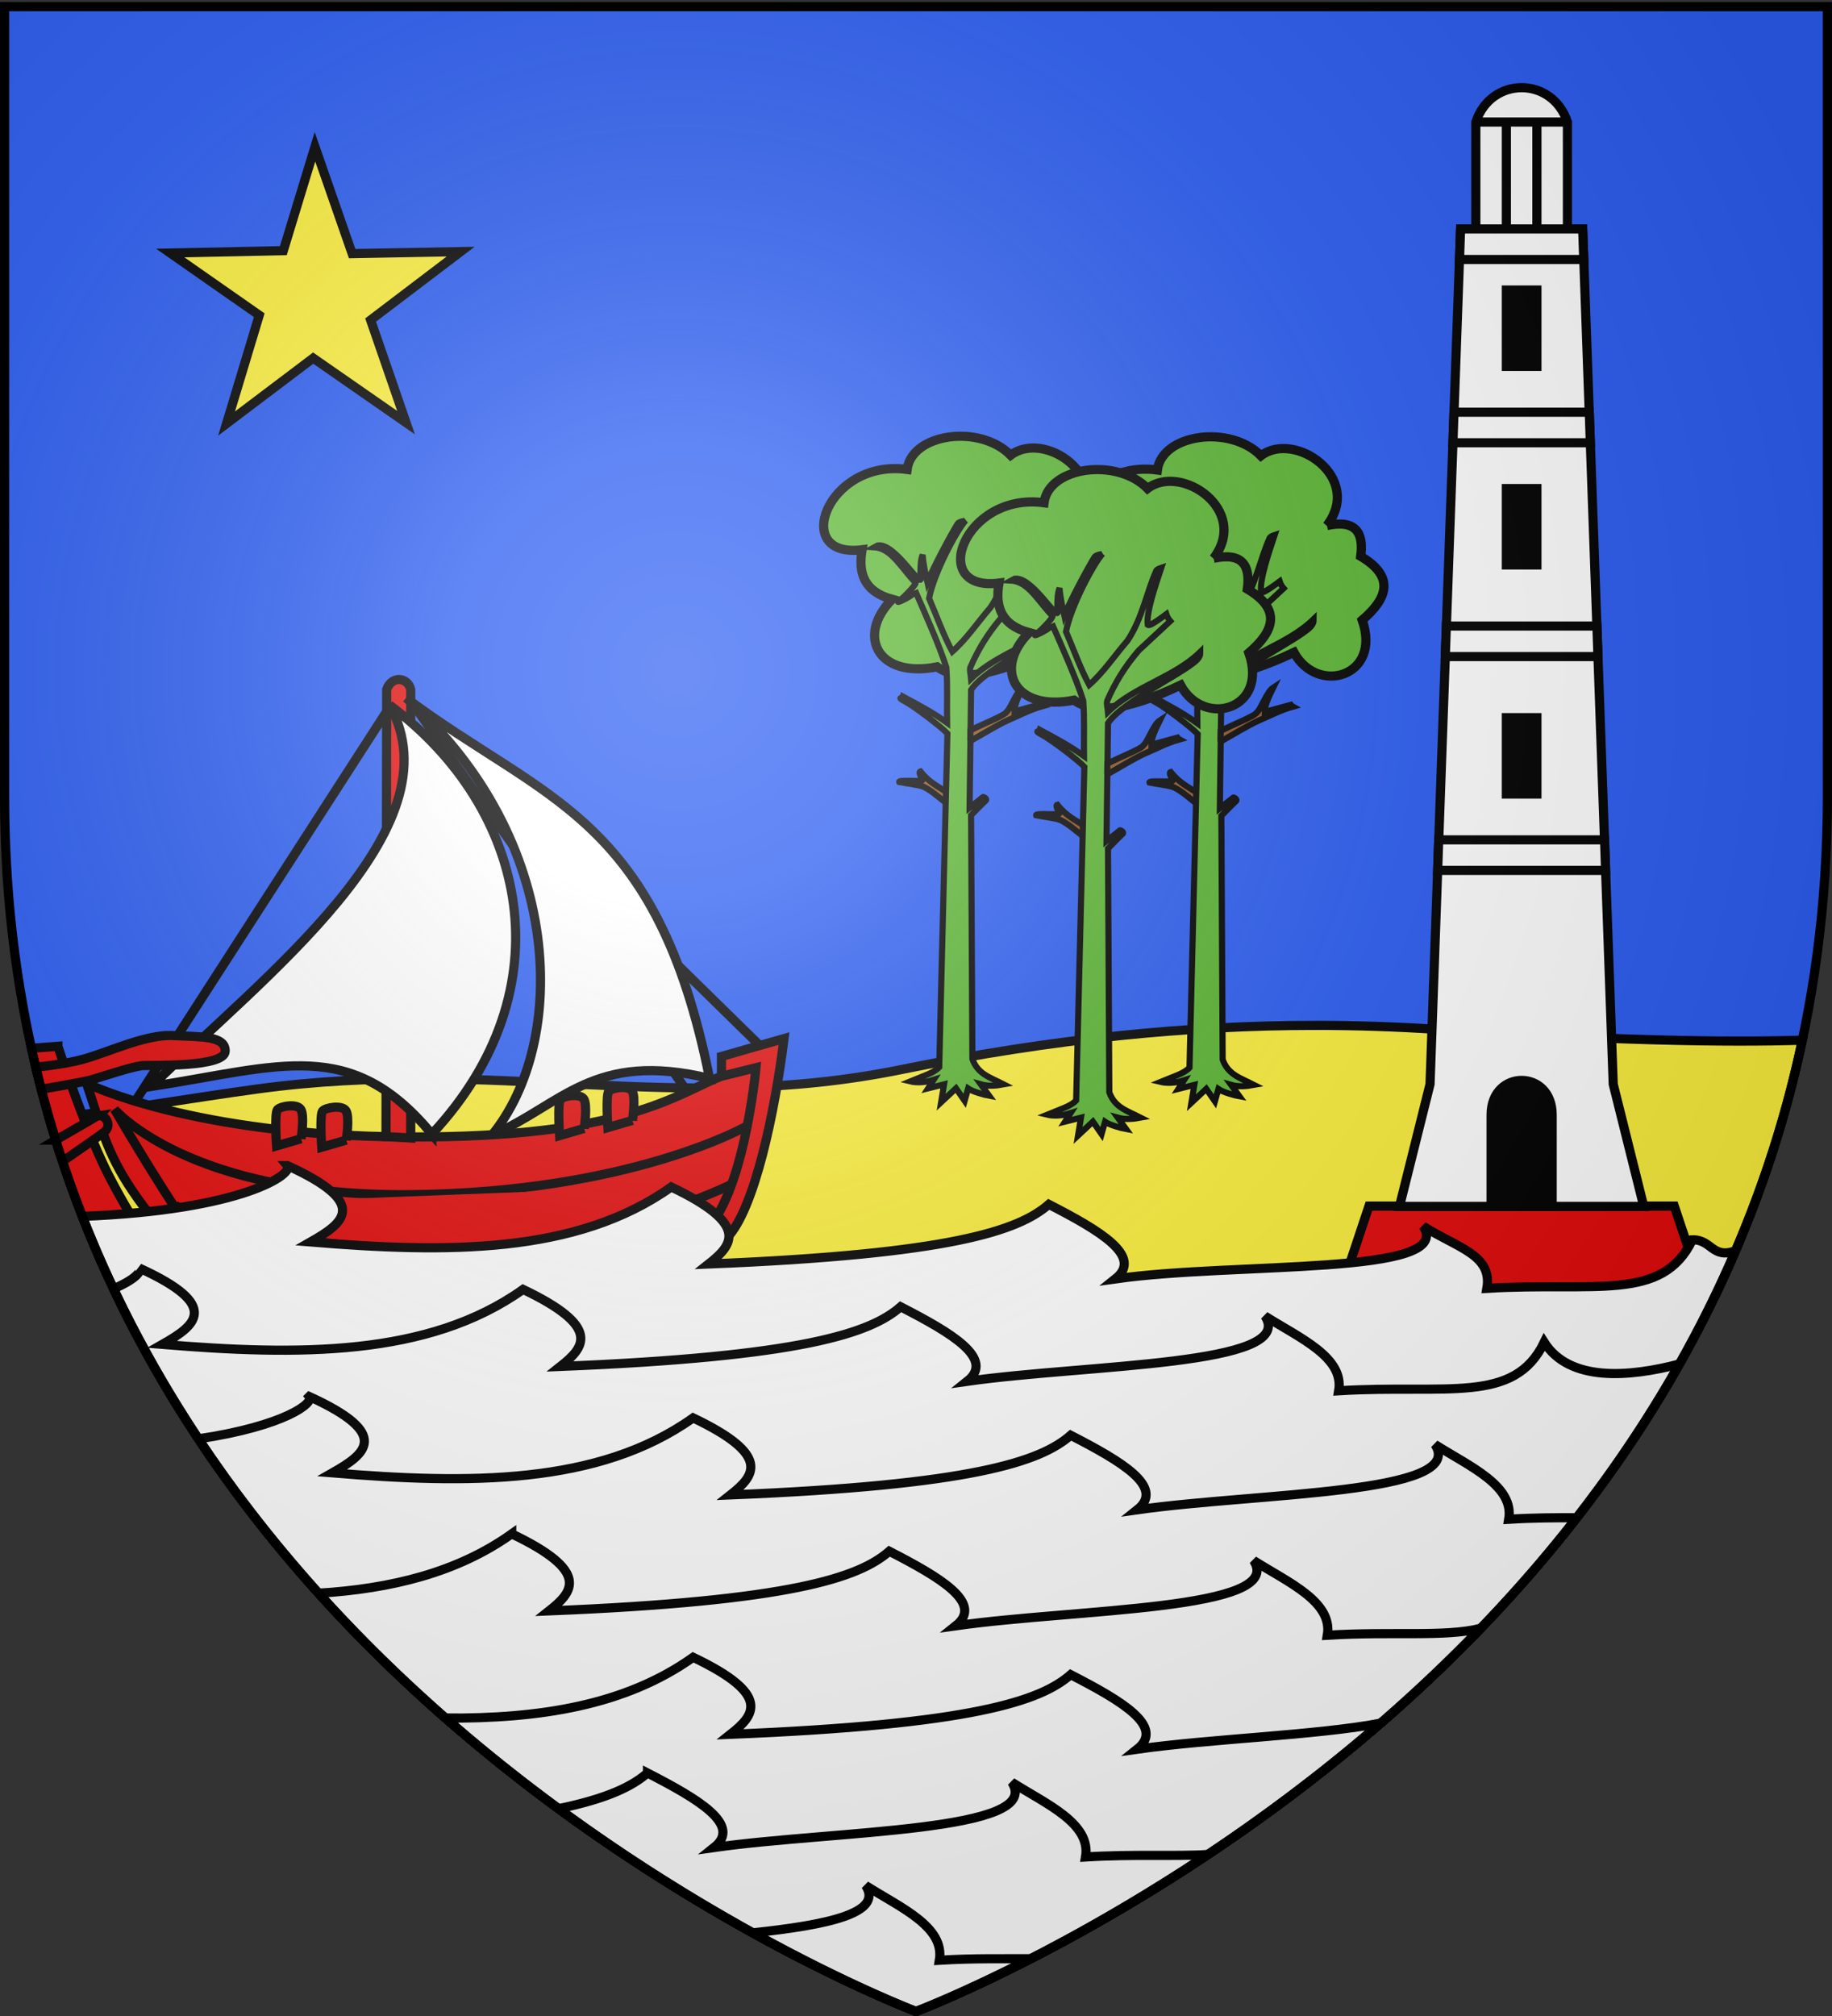
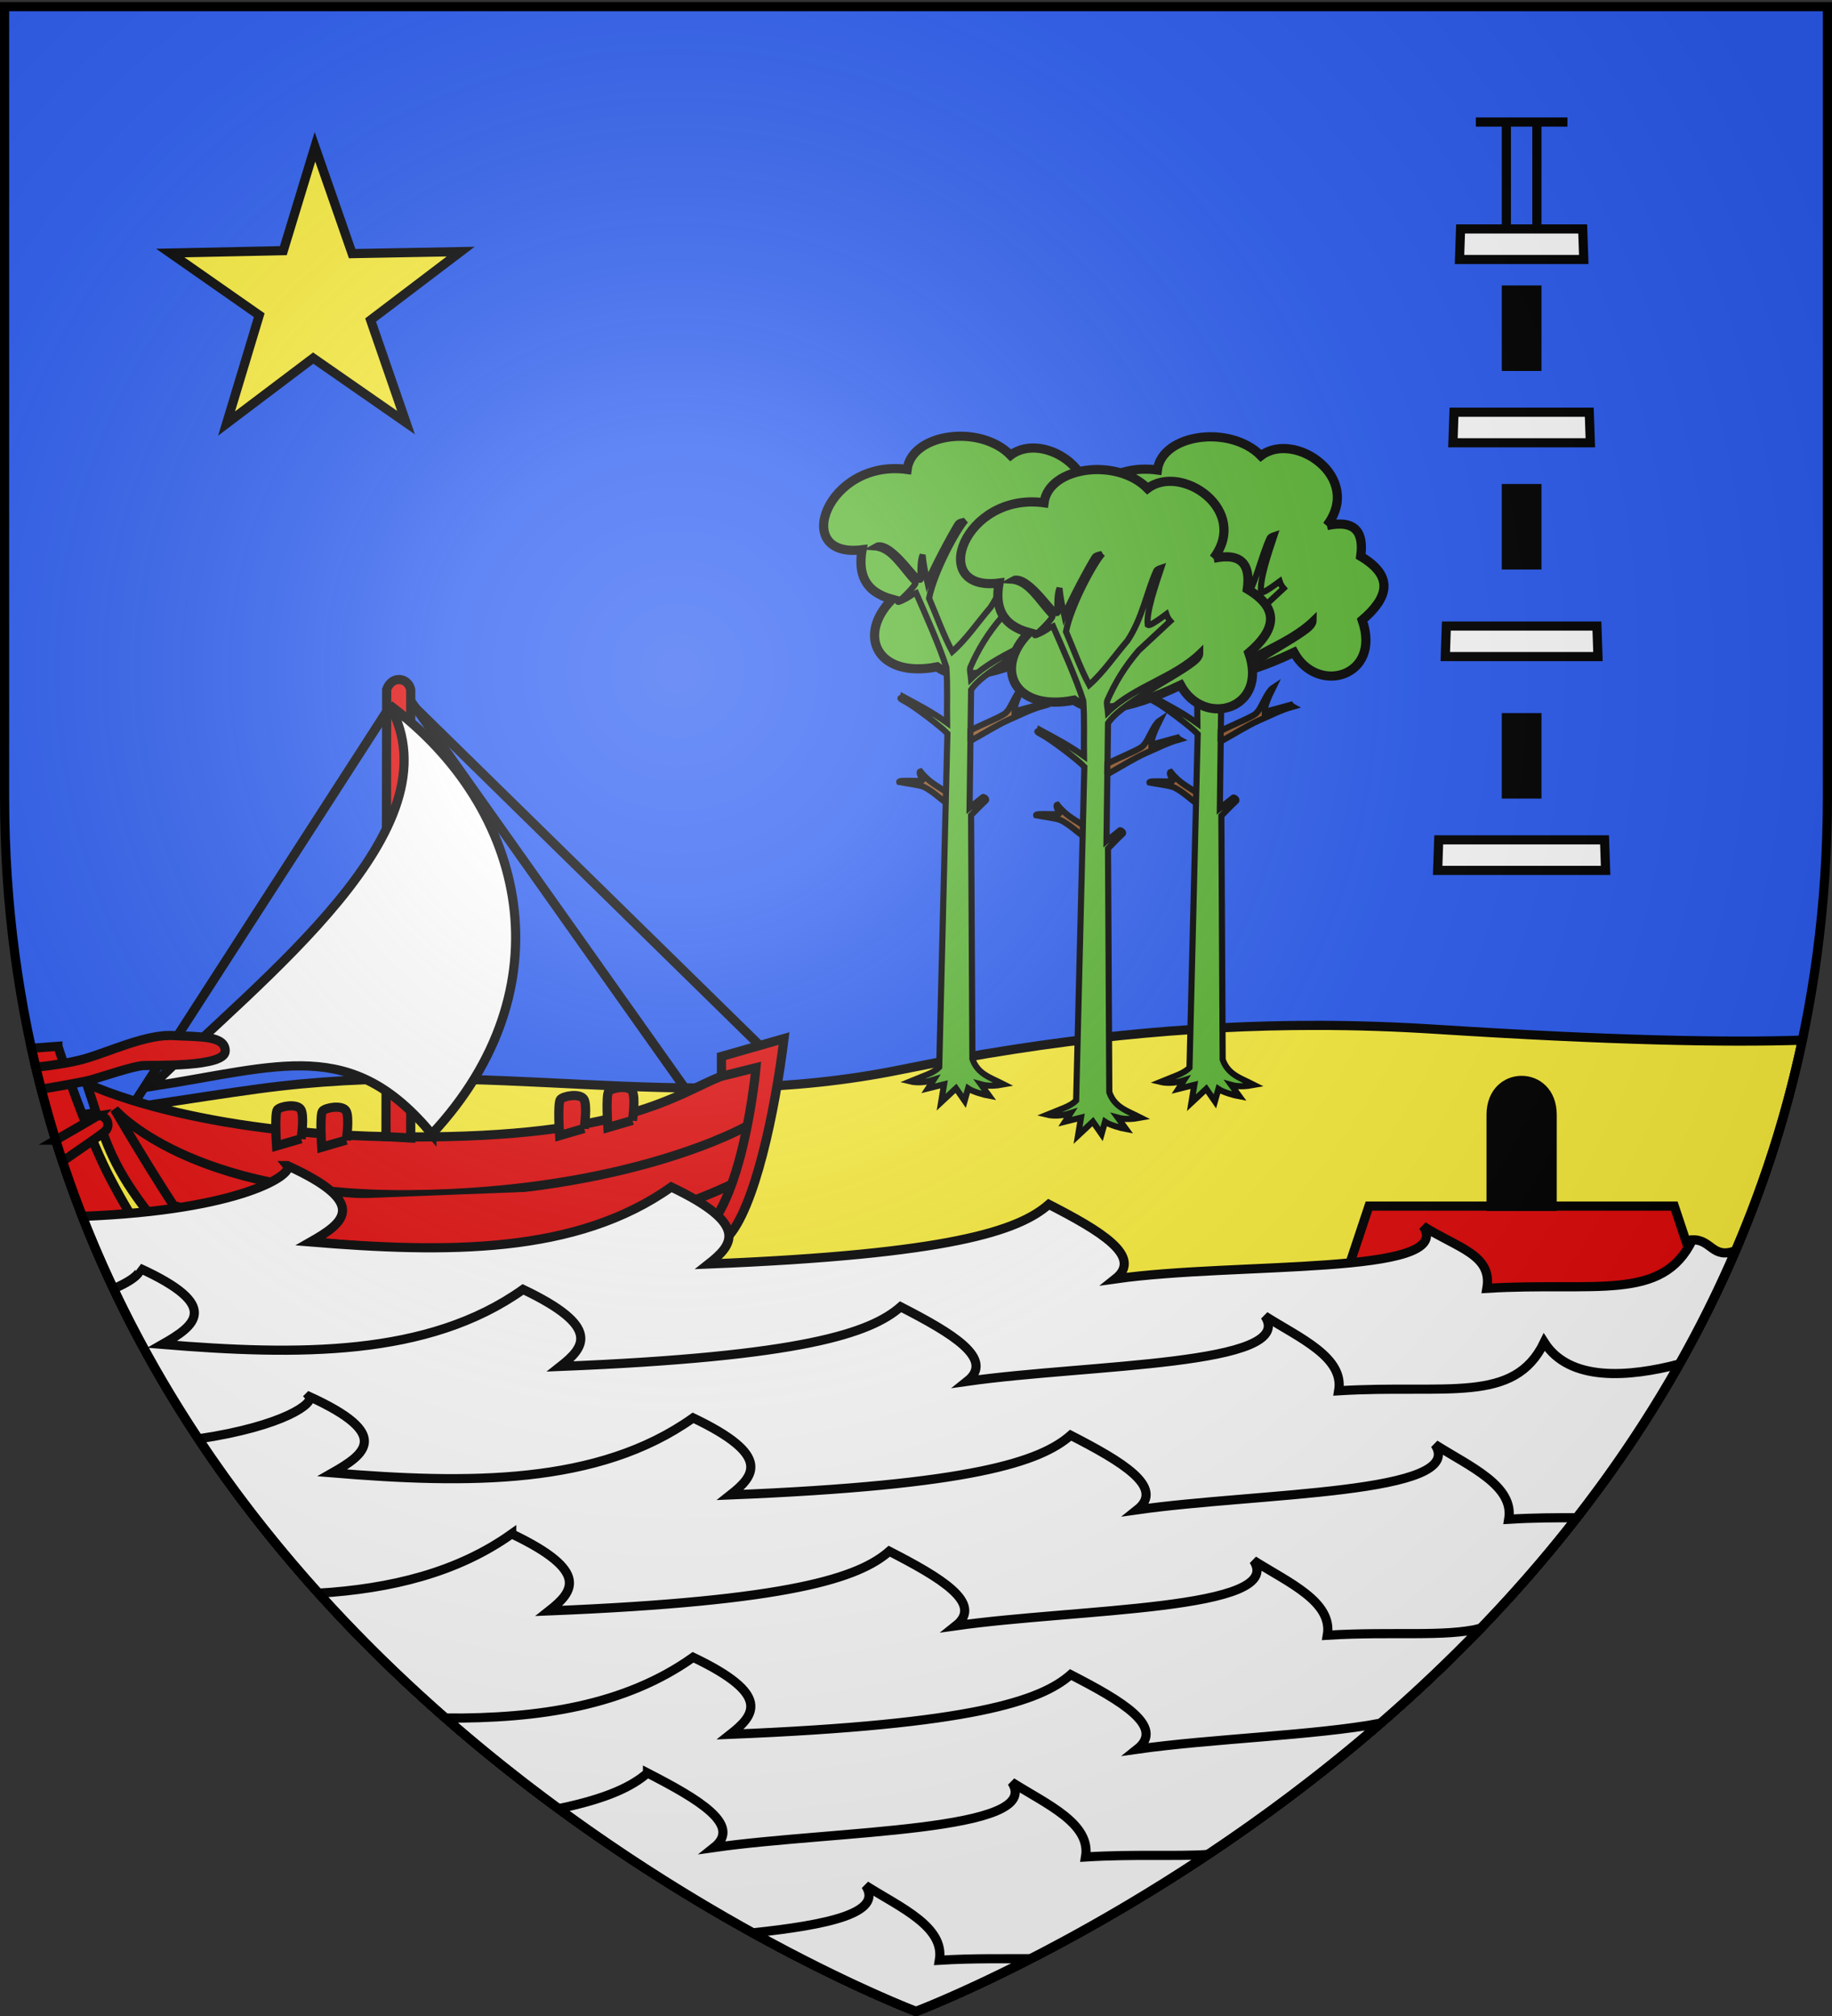
<svg xmlns="http://www.w3.org/2000/svg" xmlns:xlink="http://www.w3.org/1999/xlink" height="660" width="600" version="1.0">
  <rect width="100%" height="100%" fill="#333333" stroke="none" />
  <defs>
    <radialGradient xlink:href="#a" id="b" gradientUnits="userSpaceOnUse" gradientTransform="matrix(1.353 0 0 1.349 -77.63 -85.747)" cx="221.445" cy="226.331" fx="221.445" fy="226.331" r="300" />
    <linearGradient id="a">
      <stop style="stop-color:white;stop-opacity:.314" offset="0" />
      <stop offset=".19" style="stop-color:white;stop-opacity:.251" />
      <stop style="stop-color:#6b6b6b;stop-opacity:.125" offset=".6" />
      <stop style="stop-color:black;stop-opacity:.125" offset="1" />
    </linearGradient>
  </defs>
  <g style="display:inline">
    <path style="fill:#2b5df2;fill-opacity:1;fill-rule:evenodd;stroke:none" d="M300 658.5s298.5-112.32 298.5-397.772V2.176H1.5v258.552C1.5 546.18 300 658.5 300 658.5z" />
  </g>
  <path d="M430.563 335.688c-40.73.025-84.902 4.174-135.22 14.437-74.336 15.163-133.27-4.235-211.187 6.406-21.134 2.887-44.209 6.925-68 9.75C76.146 574.254 300 658.5 300 658.5s242.271-91.17 290.281-317.969c-24.867.824-62.734.1-120.031-3.562-12.913-.826-26.11-1.29-39.688-1.281z" style="fill:#fcef3c;stroke:#000;stroke-width:3;stroke-linecap:butt;stroke-linejoin:miter;stroke-miterlimit:4;stroke-opacity:1;stroke-dasharray:none" />
  <g style="stroke-width:2.171;stroke-miterlimit:4;stroke-dasharray:none">
    <g style="fill:#e20909;stroke-width:3.968;stroke-miterlimit:4;stroke-dasharray:none">
      <path d="M269.303 341.659c-3.874 30.992-12.656 74.027-24.794 86.39-10.46 10.653-25.952 18.207-32.347 18.207H30.083c-11.622.581-31.311-21.25-43.001-38.546-11.63-17.207-13.784-28.62-19.951-46.681 0 0 45.56 22.856 139.463 23.244 93.71.386 116.22-18.596 135.59-26.344v-8.522l27.118-7.748z" style="fill:#e20909;fill-opacity:1;fill-rule:evenodd;stroke:#000;stroke-width:3.968;stroke-linecap:butt;stroke-linejoin:miter;stroke-miterlimit:4;stroke-opacity:1;stroke-dasharray:none" transform="matrix(.756 0 0 .756 53.188 81.707)" />
      <g style="fill:#e20909;stroke-width:3.968;stroke-miterlimit:4;stroke-dasharray:none">
        <path style="fill:#e20909;fill-opacity:1;fill-rule:evenodd;stroke:#000;stroke-width:3.968;stroke-linecap:butt;stroke-linejoin:miter;stroke-miterlimit:4;stroke-opacity:1;stroke-dasharray:none" d="M203.639 377.106s1.55-10.266-.194-12.784c-1.743-2.519-8.716-1.356-10.072.193-1.356 1.55-.388 15.69-.388 15.69l10.654-3.1zM182.72 380.592s1.549-10.266-.194-12.784c-1.744-2.518-8.717-1.356-10.073.194-1.356 1.55-.387 15.69-.387 15.69l10.653-3.1zM79.671 385.628s1.55-10.266-.193-12.784c-1.744-2.518-8.717-1.356-10.073.194-1.356 1.55-.387 15.69-.387 15.69l10.653-3.1zM60.108 385.047s1.55-10.266-.194-12.784c-1.743-2.518-8.717-1.356-10.072.194-1.356 1.55-.388 15.69-.388 15.69l10.654-3.1z" transform="matrix(.756 0 0 .756 53.188 81.707)" />
        <path d="m18.969 342.531-8.657.656a367.972 367.972 0 0 0 25.657 76.094h23.125c-9.36-10.695-14.798-17.894-23-33.531-8.17-15.577-17.125-43.219-17.125-43.219z" style="fill:#e20909;fill-opacity:1;fill-rule:evenodd;stroke:#000;stroke-width:3;stroke-linecap:butt;stroke-linejoin:miter;stroke-miterlimit:4;stroke-opacity:1;stroke-dasharray:none" />
        <path style="fill:none;stroke:#000;stroke-width:3.968;stroke-linecap:butt;stroke-linejoin:miter;stroke-miterlimit:4;stroke-opacity:1;stroke-dasharray:none;display:inline" d="M258.65 344.529 102.595 191.583-11.341 368.18" transform="matrix(.756 0 0 .756 53.188 81.707)" />
        <path d="M50.906 396.938c-.793.04-1.636.297-2.5.812-3.413 2.037-12.064 6.537-17.687 9.656 1.2 2.844 2.428 5.648 3.687 8.438 5.055-3.11 15.577-9.867 18.969-12.688 3.242-2.697.968-6.398-2.469-6.219zM32.344 365.281a2.826 2.826 0 0 0-1.094.406c-2.683 1.646-9.735 5.668-13 7.563a366.56 366.56 0 0 0 2.125 6.656c.413-.023.812-.179 1.219-.469 3.185-2.27 9.32-6.364 12.468-8.78 2.676-2.054.723-5.677-1.718-5.376z" style="fill:#e20909;fill-opacity:1;fill-rule:evenodd;stroke:#000;stroke-width:3;stroke-linecap:butt;stroke-linejoin:miter;stroke-miterlimit:4;stroke-opacity:1;stroke-dasharray:none" />
        <path style="fill:#e20909;stroke:#000;stroke-width:3.968;stroke-linecap:butt;stroke-linejoin:miter;stroke-miterlimit:4;stroke-opacity:1;stroke-dasharray:none" d="M253.452 379.407s-50.403 29.037-146.28 29.859c-95.876.822-127.926-36.981-127.926-36.981s28.49 48.76 36.16 55.882c7.67 7.122 28.488 9.588 28.488 9.588s146.828.548 154.498.548c7.67 0 14.244 1.095 33.694-10.958 19.449-12.053 25.064-73.071 25.064-73.071l-15.134 3.767" transform="matrix(.756 0 0 .756 53.188 81.707)" />
        <path style="fill:#e20909;stroke:#000;stroke-width:3.968;stroke-linecap:butt;stroke-linejoin:miter;stroke-miterlimit:4;stroke-opacity:1;stroke-dasharray:none" d="M246.878 404.609s-56.43 28.763-133.953 27.941c-77.523-.822-107.381-18.627-107.381-18.627" transform="matrix(.756 0 0 .756 53.188 81.707)" />
        <path style="fill:#e20909;fill-rule:evenodd;stroke:#000;stroke-width:3.968;stroke-linecap:butt;stroke-linejoin:miter;stroke-miterlimit:4;stroke-opacity:1;stroke-dasharray:none;display:inline" d="M227.294 364.46 102.818 188.767" transform="matrix(.756 0 0 .756 53.188 81.707)" />
        <path style="fill:#e20909;fill-opacity:1;fill-rule:evenodd;stroke:#000;stroke-width:3.968;stroke-linecap:butt;stroke-linejoin:miter;stroke-miterlimit:4;stroke-opacity:1;stroke-dasharray:none;display:inline" d="M107.583 190.553v194.173l-10.72-.596.297-193.651c2.144-6.049 9.148-5.4 10.423.074z" transform="matrix(.756 0 0 .756 53.188 81.707)" />
        <path style="fill:#fff;fill-opacity:1;fill-rule:evenodd;stroke:#000;stroke-width:3.968;stroke-linecap:butt;stroke-linejoin:miter;stroke-miterlimit:4;stroke-opacity:1;stroke-dasharray:none;display:inline" d="M116.741 383.013c-35.058-42.302-65.478-29.297-121.486-20.605C43.197 315.11 128.576 251.006 98.407 197.235c60.146 44.874 76.886 123.055 18.334 185.778z" transform="matrix(.756 0 0 .756 53.188 81.707)" />
        <path d="M55.031 339c-8.695.274-19.592 5.428-27.281 7.625-4.806 1.373-11.038 2.213-16.031 2.781.572 2.408 1.165 4.811 1.781 7.188 6.228-1.06 13.997-2.414 16.313-3.063 3.702-1.036 13.822-4.52 17.125-4.687 3.313-.167 26.666.585 26.812-4.688.146-5.126-8.066-4.685-17-5.125-.558-.027-1.14-.05-1.719-.031z" style="fill:#e20909;fill-opacity:1;fill-rule:evenodd;stroke:#000;stroke-width:3;stroke-linecap:butt;stroke-linejoin:miter;stroke-miterlimit:4;stroke-opacity:1;stroke-dasharray:none" />
      </g>
    </g>
-     <path style="fill:#fff;fill-opacity:1;fill-rule:evenodd;stroke:#000;stroke-width:2.171;stroke-linecap:butt;stroke-linejoin:miter;stroke-miterlimit:4;stroke-opacity:1;stroke-dasharray:none;display:inline" d="M279.056 251.304c-27.433-6.648-35.004 6.244-51.628 13.475 17.985-21.756 17.68-70.035-20.28-103.583 32.913 24.555 59.398 27.736 71.908 90.108z" transform="matrix(1.382 0 0 1.382 -153.26 5.746)" />
  </g>
  <path style="fill:#e20909;stroke:#000;stroke-width:3;stroke-linecap:butt;stroke-linejoin:miter;stroke-miterlimit:4;stroke-opacity:1;stroke-dasharray:none" d="M440 419.9h120l-10-30H450z" transform="translate(-1.65 4.95)" />
-   <path style="fill:#fff;stroke:#000;stroke-width:3;stroke-linecap:butt;stroke-linejoin:miter;stroke-miterlimit:4;stroke-opacity:1;stroke-dasharray:none" d="m460 390 10-40 10-280h5V35c5-15 25-15 30 0v35h5l10 280 10 40z" transform="translate(-1.65 4.95)" />
  <path style="fill:#000;stroke:#000;stroke-width:3;stroke-linecap:butt;stroke-linejoin:miter;stroke-miterlimit:4;stroke-opacity:1;stroke-dasharray:none" d="M490 390v-30c0-15 20-15 20 0v30z" transform="translate(-1.65 4.95)" />
  <path style="fill:#fff;fill-opacity:1;stroke:#000;stroke-width:3;stroke-miterlimit:4;stroke-opacity:1;stroke-dasharray:none" d="m472.844 270-.344 10h55l-.344-10h-54.312zM475.344 200 475 210h50l-.344-10h-49.312zM477.844 130l-.344 10h45l-.344-10h-44.312zM480 70l-.344 10h40.688L520 70h-40z" transform="translate(-1.65 4.95)" />
  <path style="fill:none;stroke:#000;stroke-width:3;stroke-linecap:butt;stroke-linejoin:miter;stroke-miterlimit:4;stroke-opacity:1;stroke-dasharray:none" d="M485 35h30M495 35v35M505 35v35" transform="translate(-1.65 4.95)" />
  <path style="fill:#000;fill-opacity:1;stroke:#000;stroke-width:3;stroke-miterlimit:4;stroke-opacity:1;stroke-dasharray:none" d="M505 230h-10v25h10zM505 155h-10v25h10zM505 90h-10v25h10z" transform="translate(-1.65 4.95)" />
  <path d="M94.125 381.594c2.265 2.66-14.44 14.571-67.188 16.625C99.132 582.93 300 658.5 300 658.5s192.691-72.508 268.438-249.063c-7.615 2.923-7.88-3.749-14.157-3.53-9.91 20.475-31.858 13.71-67.312 15.874 1.866-11.015-9.48-13.129-20.856-20.344 10.713 16.342-61.246 11.62-100.832 17.25 9.302-7.377-5.132-15.837-21.781-24.406-9.902 8.665-32.248 16.346-111.438 19.531 7.908-6.233 13.66-12.872-12.218-25.218-31.133 22.165-73.85 21.648-118.156 18 10.779-6.128 19.71-12.57-7.563-25z" style="fill:#fff;fill-opacity:1;stroke:#000;stroke-width:3;stroke-linecap:butt;stroke-linejoin:miter;stroke-miterlimit:4;stroke-opacity:1;stroke-dasharray:none" />
  <path d="M45.594 415.125c.948 1.114-1.452 3.827-8.407 6.781C116.406 589.408 300 658.5 300 658.5s165.497-62.279 250.031-211.938c-16.602 4.322-36.011 5.902-44.281-7.125-9.91 20.476-31.858 13.71-67.313 15.875 1.866-11.014-12.779-17.254-24.156-24.468 10.714 16.342-57.945 15.745-97.531 21.375 9.302-7.378-5.132-15.838-21.781-24.406-9.903 8.664-32.248 16.345-111.438 19.53 7.908-6.233 13.66-12.872-12.219-25.218-31.132 22.166-73.848 21.648-118.156 18 10.78-6.127 19.71-12.57-7.562-25z" style="fill:#fff;fill-opacity:1;stroke:#000;stroke-width:3;stroke-linecap:butt;stroke-linejoin:miter;stroke-miterlimit:4;stroke-opacity:1;stroke-dasharray:none" />
  <path d="M101.281 457.188c1.743 2.047-7.77 9.579-36.281 13.875C152.645 603.057 300 658.5 300 658.5s128.043-48.184 216.406-161.625c-6.74-.007-14.131.002-22.281.5 1.866-11.015-12.78-17.254-24.156-24.469 10.714 16.342-57.945 15.745-97.531 21.375 9.302-7.378-5.133-15.838-21.782-24.406-9.902 8.665-32.248 16.346-111.437 19.531 7.907-6.233 13.66-12.872-12.219-25.219-31.133 22.166-73.849 21.648-118.156 18 10.78-6.127 19.71-12.57-7.563-25z" style="fill:#fff;fill-opacity:1;stroke:#000;stroke-width:3;stroke-linecap:butt;stroke-linejoin:miter;stroke-miterlimit:4;stroke-opacity:1;stroke-dasharray:none" />
  <path d="M167.594 502.156c-17.89 12.737-39.608 17.97-63.25 19.438C190.672 617.354 300 658.5 300 658.5s100.552-37.84 184.938-125.406c-11.916 2.917-28.538.926-50.22 2.25 1.867-11.015-12.778-17.254-24.156-24.469 10.714 16.342-57.945 15.745-97.53 21.375 9.301-7.378-5.133-15.838-21.782-24.406-9.902 8.665-32.248 16.346-111.438 19.531 7.908-6.233 13.66-12.872-12.218-25.219z" style="fill:#fff;fill-opacity:1;stroke:#000;stroke-width:3;stroke-linecap:butt;stroke-linejoin:miter;stroke-miterlimit:4;stroke-opacity:1;stroke-dasharray:none" />
  <path d="M227 542.563c-22.3 15.876-50.548 20.12-81.063 19.906C222.13 629.169 300 658.5 300 658.5s76.555-28.836 152.125-94.344c-21.221 3.971-55.755 5.096-79.688 8.5 9.303-7.378-5.132-15.838-21.78-24.406-9.903 8.665-32.249 16.346-111.438 19.531 7.907-6.233 13.66-12.872-12.219-25.218z" style="fill:#fff;fill-opacity:1;stroke:#000;stroke-width:3;stroke-linecap:butt;stroke-linejoin:miter;stroke-miterlimit:4;stroke-opacity:1;stroke-dasharray:none" />
  <path d="M212.063 580.438c-4.888 4.276-12.836 8.312-29.125 11.687C245.413 637.948 300 658.5 300 658.5s42.61-16.035 95.625-51.375c-10.674.692-23.974-.172-40.094.813 1.866-11.015-12.779-17.255-24.156-24.47 10.714 16.343-57.945 15.746-97.531 21.376 9.302-7.378-5.132-15.838-21.781-24.407z" style="fill:#fff;fill-opacity:1;stroke:#000;stroke-width:3;stroke-linecap:butt;stroke-linejoin:miter;stroke-miterlimit:4;stroke-opacity:1;stroke-dasharray:none" />
  <path d="M283.5 617.281c5.943 9.065-12.544 12.905-36.938 15.5C278.272 650.311 300 658.5 300 658.5s14.7-5.531 37.563-17.25c-8.62.048-18.575-.192-29.907.5 1.866-11.015-12.779-17.254-24.156-24.469z" style="fill:#fff;fill-opacity:1;stroke:#000;stroke-width:3;stroke-linecap:butt;stroke-linejoin:miter;stroke-miterlimit:4;stroke-opacity:1;stroke-dasharray:none" />
  <path transform="rotate(.587 -2632.109 -560.402)" d="m140 110-30.629-20.818-28.143 21.71L91.562 75.33 62.218 55.273l37.015-1.161 10.008-34.106 12.543 34.845 35.529-1.022-29.264 22.697z" style="fill:#fcef3c;fill-opacity:1;stroke:#000;stroke-width:3;stroke-miterlimit:4;stroke-opacity:1;stroke-dasharray:none" />
  <g style="fill:#5ab532;fill-opacity:1;stroke-width:8.729;stroke-miterlimit:4;stroke-dasharray:none">
    <path style="fill:#5ab532;fill-opacity:1;stroke:#000;stroke-width:8.729;stroke-linecap:butt;stroke-linejoin:miter;stroke-miterlimit:4;stroke-opacity:1;stroke-dasharray:none" d="M272.857 330.22c-34.88-45.92 30.927-90.757 62.857-66.43 29.38-29.861 94.2-20.734 98.572 13.572 76.09-10.418 111.33 85.07 42.857 76.429 3.895 22.424-2.079 39.913-28.572 47.143 34.012 34.242 14.298 75.513-42.857 64.285-17.29 12.627-48.003 11.125-101.428-14.285-22.553 41.196-83.835 22.97-65-30.715-24.613-21.074-30.93-41.539 1.428-60.714-3.104-22.716 4.824-35.09 32.143-29.286z" transform="matrix(-.344 0 0 .344 446.482 58.28)" />
  </g>
  <g style="fill:#8e4f21;fill-opacity:1;stroke-width:5.819;stroke-miterlimit:4;stroke-dasharray:none;display:inline">
    <g style="fill:#8e4f21;fill-opacity:1;stroke-width:5.819;stroke-miterlimit:4;stroke-dasharray:none">
      <path style="fill:#8e4f21;fill-opacity:1;fill-rule:evenodd;stroke:#000;stroke-width:5.819;stroke-linecap:butt;stroke-linejoin:miter;stroke-miterlimit:4;stroke-opacity:1;stroke-dasharray:none" d="m395.678 585.298.302 10.223c7.534-5.388 13.936-11.907 22.602-16.163 5.393-1.985 15.489-3.03 23.233-4.545 1.071-2.593-24.404.351-21.97-2.02 1.422-3.376 3.838-7.565 1.767-8.082-8.967 11.34-17.46 14.387-25.934 20.587z" transform="matrix(-.344 0 0 .344 446.482 58.28)" />
      <path style="fill:#5ab532;fill-opacity:1;fill-rule:evenodd;stroke:#000;stroke-width:5.819;stroke-linecap:butt;stroke-linejoin:miter;stroke-miterlimit:4;stroke-opacity:1;stroke-dasharray:none" transform="matrix(-.344 0 0 .344 371.696 142.406)" d="M161.125 81.313c8.396 9.357 30.06 49.48 34.844 74.124-7.332 16.954-13.595 34.964-22.125 50.72-13.556-11.929-24.295-28.078-36.438-42.126-14.365-21.612-18.423-46.982-27.5-66.781-1.222-1.484-2.976-1.932-4.656-2.5 5.243 15.861 14.56 42.586 12.875 54.281-1.072.74-3.485.328-17.688-10.187-.788 2.433-2.009 4.636-3.75 6.594l30 27.875c13.72 15.952 22.74 31.206 30 47.843.928 2.989-.441 7.128-.718 10.719-25.328-24.721-62.84-32.677-87.844-57.125-.004 3.607.478 3.642 1.313 5.219 5.96 11.266 72.974 41.336 86.53 62.625l1.438 112.156-12.844-10.219c-.157-.42-4.373 1.713-2.53 3.375 2.958 2.67 10.212 10.102 13.937 13.969l-1.25 231.969c-5.137 14.5-16.824 17.522-29.813 24.156 7.25 1.342 14.5 2.023 21.75 0l-7.904 10.868c4.416-.773 15.622-3.89 20.04-6.916l3.318 11.68 8.234-11.85 14.143 13.205-2.8-16.987 15.157 3.781-5.188-8.062c8.558 2.782 16.773 2.757 22.219 1.437-13.228-5.477-22.254-7.912-27.563-13.531L178.5 284.094c5.919-6.375 31.543-25.824 40.313-30.469 8.127-4.304 2.732-2.68 2.156-4.719-14.048 7.58-28.078 14.827-42.125 25 .238-17.577-.562-35.173.687-52.75 6.727-21.08 20.05-50.806 29.813-73.187-1.92 3.518 19.12 13.416 15.906 10.344-1.835-.335-17.366-15.863-16.438-17.72 13.358-13.475 22.693-32.674 39.313-33.718l-3.25-1.75c-15.46-2.455-37.974 35.66-40.781 32.531.285-9.924.106-18.83-1.969-23.562-.858 10.287-2.793 17.898-4.563 25.906-5.637-14.05-22.445-45.49-28.75-55.5-1.429-2.27-6.61-2.497-7.687-3.188z" />
      <path style="fill:#8e4f21;fill-opacity:1;fill-rule:evenodd;stroke:#000;stroke-width:5.819;stroke-linecap:butt;stroke-linejoin:miter;stroke-miterlimit:4;stroke-opacity:1;stroke-dasharray:none" d="m374.135 535.795-.126-10.101c-11.214-6.024-33.168-14.297-34.471-17.678-4.093-3.519-9.429-19.656-15.532-23.612 4.842 9.749 8.268 18.177 8.082 23.233l-24.875-6.818c-.447.59-.801 1.178-1.894 1.768 11.87 3.281 21.65 8.654 32.324 13.132 11.17 5.036 24.327 13.382 36.492 20.076z" transform="matrix(-.344 0 0 .344 446.482 58.28)" />
    </g>
  </g>
  <g style="fill:#5ab532;fill-opacity:1;stroke-width:8.729;stroke-miterlimit:4;stroke-dasharray:none">
    <path style="fill:#5ab532;fill-opacity:1;stroke:#000;stroke-width:8.729;stroke-linecap:butt;stroke-linejoin:miter;stroke-miterlimit:4;stroke-opacity:1;stroke-dasharray:none" d="M272.857 330.22c-34.88-45.92 30.927-90.757 62.857-66.43 29.38-29.861 94.2-20.734 98.572 13.572 76.09-10.418 111.33 85.07 42.857 76.429 3.895 22.424-2.079 39.913-28.572 47.143 34.012 34.242 14.298 75.513-42.857 64.285-17.29 12.627-48.003 11.125-101.428-14.285-22.553 41.196-83.835 22.97-65-30.715-24.613-21.074-30.93-41.539 1.428-60.714-3.104-22.716 4.824-35.09 32.143-29.286z" transform="matrix(-.344 0 0 .344 528.449 58.458)" />
  </g>
  <g style="fill:#8e4f21;fill-opacity:1;stroke-width:5.819;stroke-miterlimit:4;stroke-dasharray:none;display:inline">
    <g style="fill:#8e4f21;fill-opacity:1;stroke-width:5.819;stroke-miterlimit:4;stroke-dasharray:none">
      <path style="fill:#8e4f21;fill-opacity:1;fill-rule:evenodd;stroke:#000;stroke-width:5.819;stroke-linecap:butt;stroke-linejoin:miter;stroke-miterlimit:4;stroke-opacity:1;stroke-dasharray:none" d="m395.678 585.298.302 10.223c7.534-5.388 13.936-11.907 22.602-16.163 5.393-1.985 15.489-3.03 23.233-4.545 1.071-2.593-24.404.351-21.97-2.02 1.422-3.376 3.838-7.565 1.767-8.082-8.967 11.34-17.46 14.387-25.934 20.587z" transform="matrix(-.344 0 0 .344 528.449 58.458)" />
      <path style="fill:#5ab532;fill-opacity:1;fill-rule:evenodd;stroke:#000;stroke-width:5.819;stroke-linecap:butt;stroke-linejoin:miter;stroke-miterlimit:4;stroke-opacity:1;stroke-dasharray:none" transform="matrix(-.344 0 0 .344 453.662 142.583)" d="M161.125 81.313c8.396 9.357 30.06 49.48 34.844 74.124-7.332 16.954-13.595 34.964-22.125 50.72-13.556-11.929-24.295-28.078-36.438-42.126-14.365-21.612-18.423-46.982-27.5-66.781-1.222-1.484-2.976-1.932-4.656-2.5 5.243 15.861 14.56 42.586 12.875 54.281-1.072.74-3.485.328-17.688-10.187-.788 2.433-2.009 4.636-3.75 6.594l30 27.875c13.72 15.952 22.74 31.206 30 47.843.928 2.989-.441 7.128-.718 10.719-25.328-24.721-62.84-32.677-87.844-57.125-.004 3.607.478 3.642 1.313 5.219 5.96 11.266 72.974 41.336 86.53 62.625l1.438 112.156-12.844-10.219c-.157-.42-4.373 1.713-2.53 3.375 2.958 2.67 10.212 10.102 13.937 13.969l-1.25 231.969c-5.137 14.5-16.824 17.522-29.813 24.156 7.25 1.342 14.5 2.023 21.75 0l-7.904 10.868c4.416-.773 15.622-3.89 20.04-6.916l3.318 11.68 8.234-11.85 14.143 13.205-2.8-16.987 15.157 3.781-5.188-8.062c8.558 2.782 16.773 2.757 22.219 1.437-13.228-5.477-22.254-7.912-27.563-13.531L178.5 284.094c5.919-6.375 31.543-25.824 40.313-30.469 8.127-4.304 2.732-2.68 2.156-4.719-14.048 7.58-28.078 14.827-42.125 25 .238-17.577-.562-35.173.687-52.75 6.727-21.08 20.05-50.806 29.813-73.187-1.92 3.518 19.12 13.416 15.906 10.344-1.835-.335-17.366-15.863-16.438-17.72 13.358-13.475 22.693-32.674 39.313-33.718l-3.25-1.75c-15.46-2.455-37.974 35.66-40.781 32.531.285-9.924.106-18.83-1.969-23.562-.858 10.287-2.793 17.898-4.563 25.906-5.637-14.05-22.445-45.49-28.75-55.5-1.429-2.27-6.61-2.497-7.687-3.188z" />
      <path style="fill:#8e4f21;fill-opacity:1;fill-rule:evenodd;stroke:#000;stroke-width:5.819;stroke-linecap:butt;stroke-linejoin:miter;stroke-miterlimit:4;stroke-opacity:1;stroke-dasharray:none" d="m374.135 535.795-.126-10.101c-11.214-6.024-33.168-14.297-34.471-17.678-4.093-3.519-9.429-19.656-15.532-23.612 4.842 9.749 8.268 18.177 8.082 23.233l-24.875-6.818c-.447.59-.801 1.178-1.894 1.768 11.87 3.281 21.65 8.654 32.324 13.132 11.17 5.036 24.327 13.382 36.492 20.076z" transform="matrix(-.344 0 0 .344 528.449 58.458)" />
    </g>
  </g>
  <g style="fill:#5ab532;fill-opacity:1;stroke-width:8.729;stroke-miterlimit:4;stroke-dasharray:none">
    <path style="fill:#5ab532;fill-opacity:1;stroke:#000;stroke-width:8.729;stroke-linecap:butt;stroke-linejoin:miter;stroke-miterlimit:4;stroke-opacity:1;stroke-dasharray:none" d="M272.857 330.22c-34.88-45.92 30.927-90.757 62.857-66.43 29.38-29.861 94.2-20.734 98.572 13.572 76.09-10.418 111.33 85.07 42.857 76.429 3.895 22.424-2.079 39.913-28.572 47.143 34.012 34.242 14.298 75.513-42.857 64.285-17.29 12.627-48.003 11.125-101.428-14.285-22.553 41.196-83.835 22.97-65-30.715-24.613-21.074-30.93-41.539 1.428-60.714-3.104-22.716 4.824-35.09 32.143-29.286z" transform="matrix(-.344 0 0 .344 491.324 69.183)" />
  </g>
  <g style="fill:#8e4f21;fill-opacity:1;stroke-width:5.819;stroke-miterlimit:4;stroke-dasharray:none;display:inline">
    <g style="fill:#8e4f21;fill-opacity:1;stroke-width:5.819;stroke-miterlimit:4;stroke-dasharray:none">
      <path style="fill:#8e4f21;fill-opacity:1;fill-rule:evenodd;stroke:#000;stroke-width:5.819;stroke-linecap:butt;stroke-linejoin:miter;stroke-miterlimit:4;stroke-opacity:1;stroke-dasharray:none" d="m395.678 585.298.302 10.223c7.534-5.388 13.936-11.907 22.602-16.163 5.393-1.985 15.489-3.03 23.233-4.545 1.071-2.593-24.404.351-21.97-2.02 1.422-3.376 3.838-7.565 1.767-8.082-8.967 11.34-17.46 14.387-25.934 20.587z" transform="matrix(-.344 0 0 .344 491.324 69.183)" />
      <path style="fill:#5ab532;fill-opacity:1;fill-rule:evenodd;stroke:#000;stroke-width:5.819;stroke-linecap:butt;stroke-linejoin:miter;stroke-miterlimit:4;stroke-opacity:1;stroke-dasharray:none" transform="matrix(-.344 0 0 .344 416.537 153.308)" d="M161.125 81.313c8.396 9.357 30.06 49.48 34.844 74.124-7.332 16.954-13.595 34.964-22.125 50.72-13.556-11.929-24.295-28.078-36.438-42.126-14.365-21.612-18.423-46.982-27.5-66.781-1.222-1.484-2.976-1.932-4.656-2.5 5.243 15.861 14.56 42.586 12.875 54.281-1.072.74-3.485.328-17.688-10.187-.788 2.433-2.009 4.636-3.75 6.594l30 27.875c13.72 15.952 22.74 31.206 30 47.843.928 2.989-.441 7.128-.718 10.719-25.328-24.721-62.84-32.677-87.844-57.125-.004 3.607.478 3.642 1.313 5.219 5.96 11.266 72.974 41.336 86.53 62.625l1.438 112.156-12.844-10.219c-.157-.42-4.373 1.713-2.53 3.375 2.958 2.67 10.212 10.102 13.937 13.969l-1.25 231.969c-5.137 14.5-16.824 17.522-29.813 24.156 7.25 1.342 14.5 2.023 21.75 0l-7.904 10.868c4.416-.773 15.622-3.89 20.04-6.916l3.318 11.68 8.234-11.85 14.143 13.205-2.8-16.987 15.157 3.781-5.188-8.062c8.558 2.782 16.773 2.757 22.219 1.437-13.228-5.477-22.254-7.912-27.563-13.531L178.5 284.094c5.919-6.375 31.543-25.824 40.313-30.469 8.127-4.304 2.732-2.68 2.156-4.719-14.048 7.58-28.078 14.827-42.125 25 .238-17.577-.562-35.173.687-52.75 6.727-21.08 20.05-50.806 29.813-73.187-1.92 3.518 19.12 13.416 15.906 10.344-1.835-.335-17.366-15.863-16.438-17.72 13.358-13.475 22.693-32.674 39.313-33.718l-3.25-1.75c-15.46-2.455-37.974 35.66-40.781 32.531.285-9.924.106-18.83-1.969-23.562-.858 10.287-2.793 17.898-4.563 25.906-5.637-14.05-22.445-45.49-28.75-55.5-1.429-2.27-6.61-2.497-7.687-3.188z" />
      <path style="fill:#8e4f21;fill-opacity:1;fill-rule:evenodd;stroke:#000;stroke-width:5.819;stroke-linecap:butt;stroke-linejoin:miter;stroke-miterlimit:4;stroke-opacity:1;stroke-dasharray:none" d="m374.135 535.795-.126-10.101c-11.214-6.024-33.168-14.297-34.471-17.678-4.093-3.519-9.429-19.656-15.532-23.612 4.842 9.749 8.268 18.177 8.082 23.233l-24.875-6.818c-.447.59-.801 1.178-1.894 1.768 11.87 3.281 21.65 8.654 32.324 13.132 11.17 5.036 24.327 13.382 36.492 20.076z" transform="matrix(-.344 0 0 .344 491.324 69.183)" />
    </g>
  </g>
  <path d="M300 658.5s298.5-112.32 298.5-397.772V2.176H1.5v258.552C1.5 546.18 300 658.5 300 658.5z" style="opacity:1;fill:url(#b) #000;fill-opacity:1;fill-rule:evenodd;stroke:none;stroke-width:1px;stroke-linecap:butt;stroke-linejoin:miter;stroke-opacity:1" />
  <path d="M300 658.5S1.5 546.18 1.5 260.728V2.176h597v258.552C598.5 546.18 300 658.5 300 658.5z" style="fill:none;stroke:#000;stroke-width:3;stroke-linecap:butt;stroke-linejoin:miter;stroke-miterlimit:4;stroke-opacity:1;stroke-dasharray:none" />
</svg>